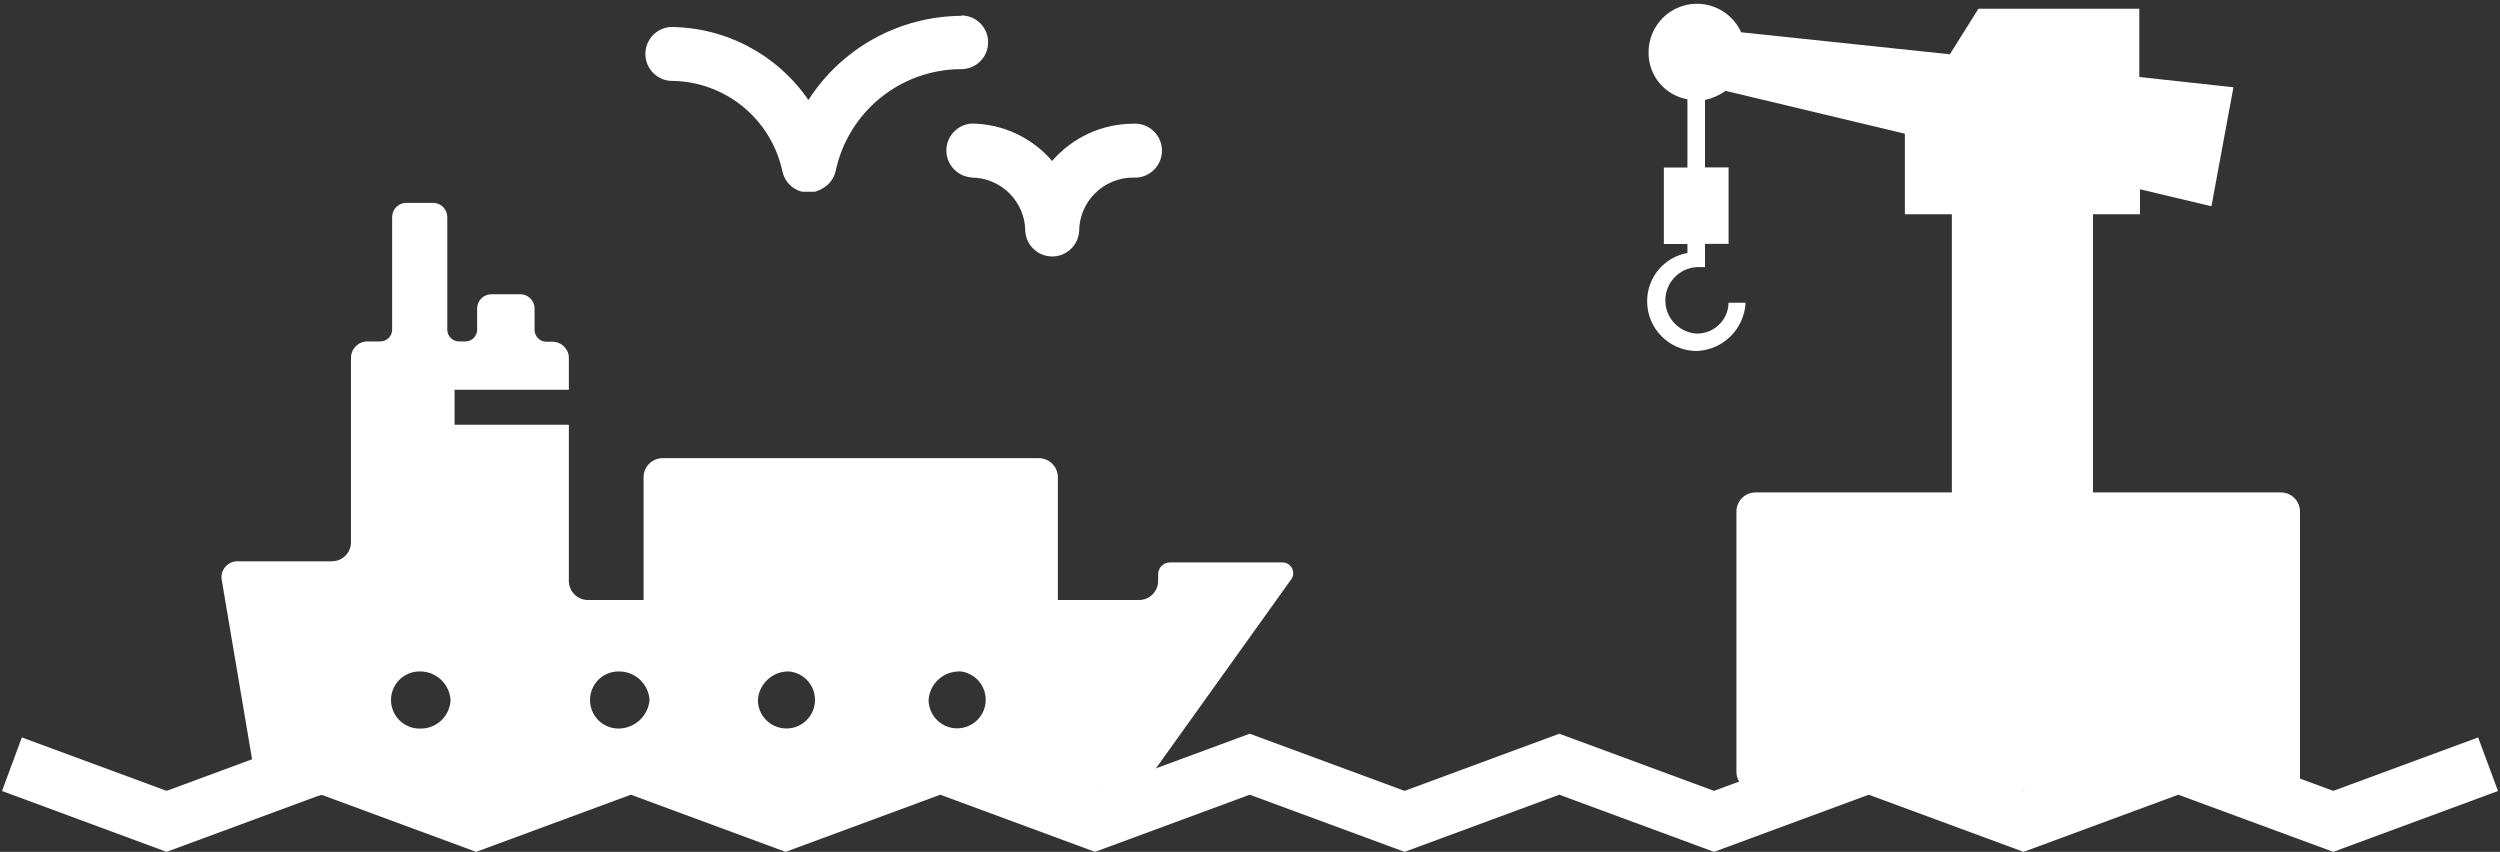
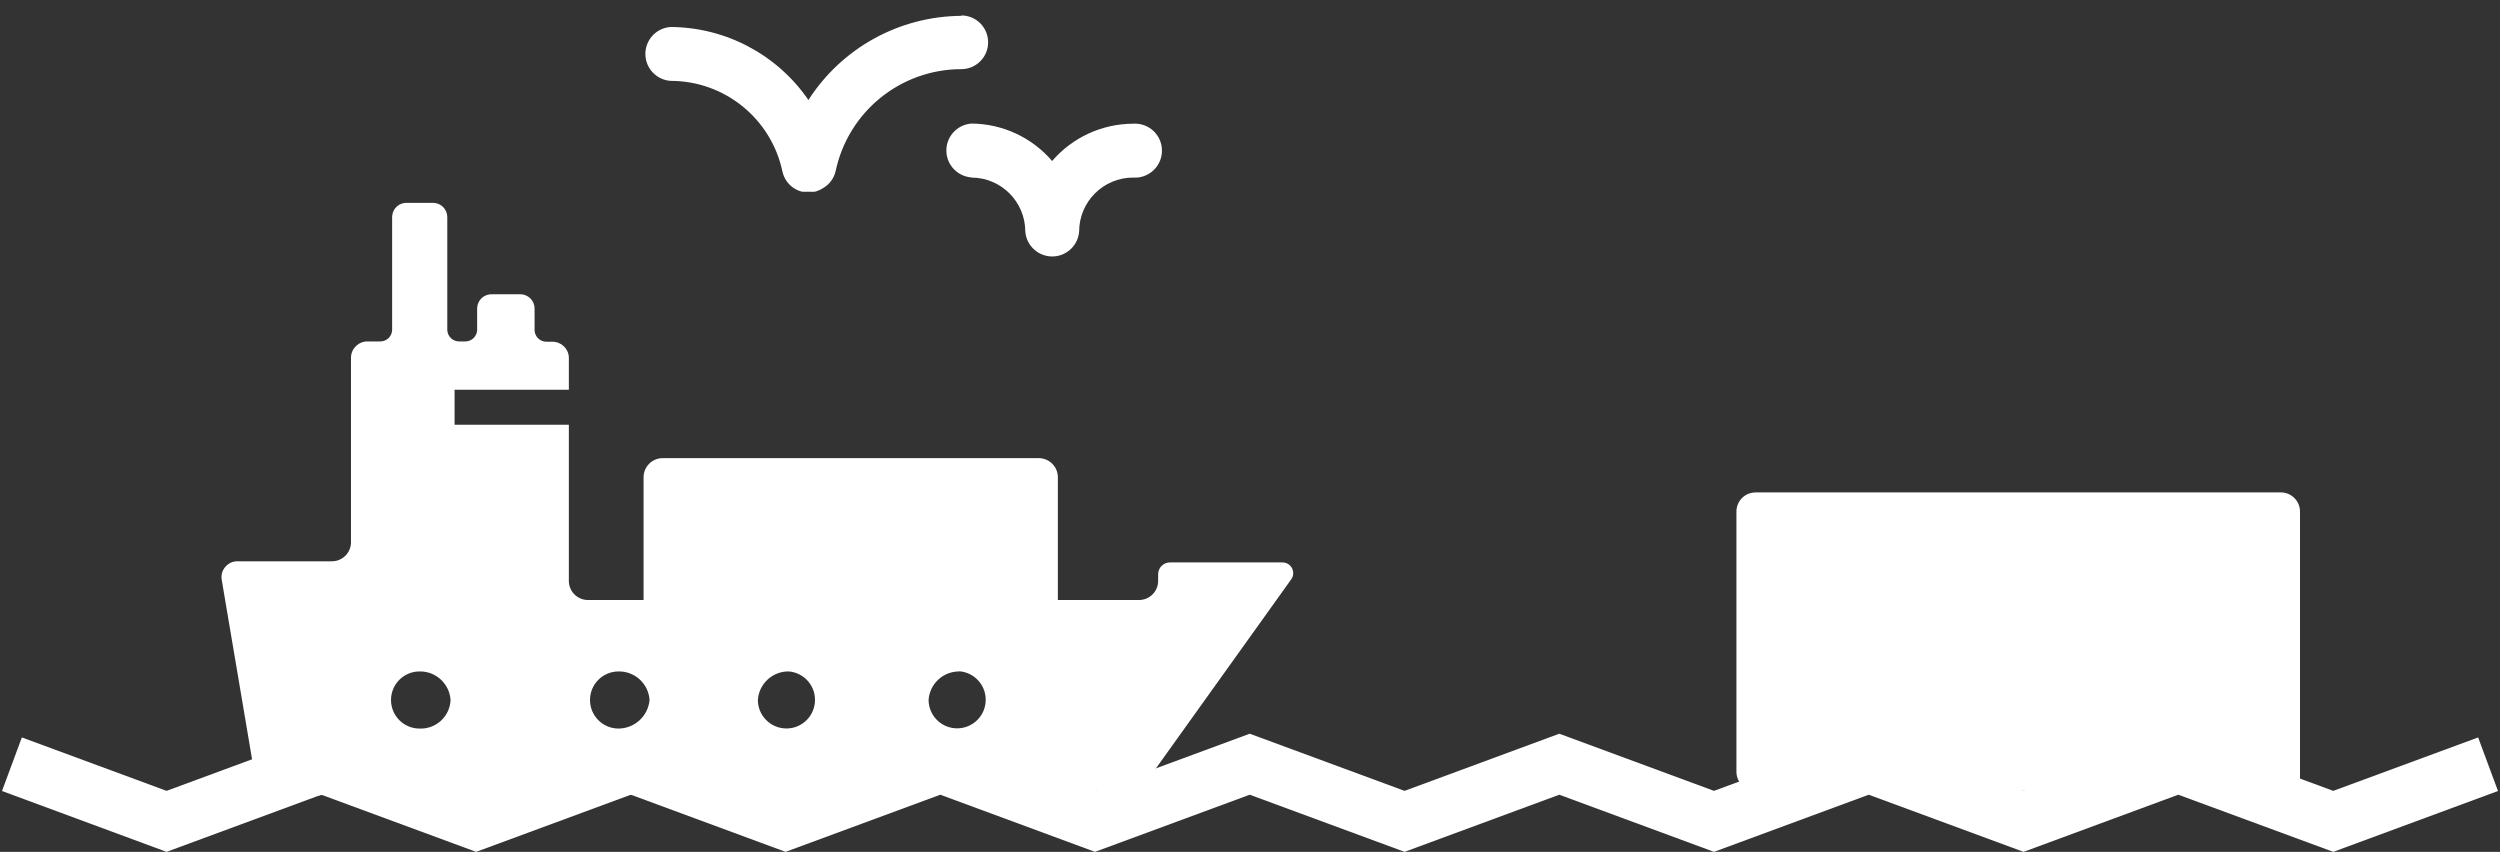
<svg xmlns="http://www.w3.org/2000/svg" version="1.1" viewBox="0 0 175 59.63">
  <rect x="0" y="0" width="175" height="59.63" fill="#333333" stroke="none" />
  <g fill="#FFFFFF">
    <path d="M1.823,3.78l-9.00584e-08,-2.37934e-10c2.08,0.005 3.765,1.69 3.77,3.77l-1.27714e-08,-1.75229e-07c0.076,1.041 0.981,1.823 2.022,1.748c0.935,-0.068 1.679,-0.812 1.748,-1.748l-1.2538e-07,4.75693e-05c0.005,-2.08 1.69,-3.765 3.77,-3.77l-7.19591e-08,-5.24467e-09c1.041,0.076 1.947,-0.707 2.022,-1.748c0.076,-1.041 -0.707,-1.947 -1.748,-2.022c-0.091,-0.007 -0.183,-0.007 -0.275,-1.04893e-08l1.47821e-07,-6.15817e-10c-2.176,0.009 -4.24,0.961 -5.66,2.61l1.64412e-07,1.91887e-07c-1.415,-1.651 -3.476,-2.607 -5.65,-2.62l-7.19591e-08,5.24467e-09c-1.041,0.076 -1.823,0.981 -1.748,2.022c0.068,0.935 0.812,1.679 1.748,1.748Z" transform="translate(66.177, 8.65)" />
    <path d="M22.203,0.03l-7.14882e-07,3.35688e-09c-4.34,0.02 -8.375,2.237 -10.72,5.89l5.2481e-07,7.64003e-07c-2.187,-3.184 -5.797,-5.094 -9.66,-5.11l-7.19591e-08,5.24467e-09c-1.041,0.076 -1.823,0.981 -1.748,2.022c0.068,0.935 0.812,1.679 1.748,1.748l-3.82913e-07,6.75673e-10c3.784,-0.007 7.055,2.639 7.84,6.34l-7.55867e-08,-3.49086e-07c0.104,0.479 0.391,0.899 0.8,1.17v0l-6.45103e-08,-4.23023e-08c0.177,0.116 0.374,0.201 0.58,0.25h0.08l-5.62807e-08,-4.09111e-09c0.097,0.007 0.193,0.007 0.29,1.26449e-07h0.14l1.72198e-08,1.60752e-09c0.096,0.009 0.194,0.009 0.29,-3.21504e-09h0.09l8.34052e-08,-2.1494e-08c0.202,-0.052 0.395,-0.137 0.57,-0.25v0l1.0753e-07,-6.14425e-08c0.442,-0.252 0.76,-0.676 0.88,-1.17l-3.22702e-07,1.5451e-06c0.87,-4.168 4.542,-7.155 8.8,-7.16l-8.21774e-08,-1.77636e-15c1.038,4.53853e-08 1.88,-0.842 1.88,-1.88c4.53853e-08,-1.038 -0.842,-1.88 -1.88,-1.88Z" transform="translate(45.106, 1.08)" />
    <path d="M11.52,8.27l-11.52,-4.26l1.39,-3.75l10.13,3.74l10.83,-4l10.84,4l10.83,-4l10.83,4l10.83,-4l10.83,4l10.83,-4l10.84,4l10.83,-4l10.83,4l10.83,-4l10.84,4l10.83,-4l10.85,4l10.14,-3.74l1.39,3.75l-11.53,4.26l-10.85,-4l-10.83,4l-10.84,-4l-10.83,4l-10.83,-4l-10.83,4l-10.84,-4l-10.83,4l-10.83,-4l-10.83,4l-10.83,-4l-10.83,4l-10.84,-4l-10.83,4Z" transform="translate(0.14, 51.36)" />
    <path d="M2.658,42.044v0l7,-0.88l6.3,2.54l6.54,-2.54l6.15,0.31l7,-0.31l5.8,2.54c0,0 6.51,-2.64 7.32,-2.54c0.81,0.1 7.53,1.18 7.53,1.18l5.09,-1.18l2.34,0.82l11.13,-15.55l8.4122e-09,-1.04289e-08c0.26,-0.322 0.21,-0.795 -0.113,-1.055c-0.143,-0.115 -0.324,-0.174 -0.507,-0.165h-7.82l4.31464e-08,1.08949e-09c-0.451,-0.011 -0.828,0.339 -0.85,0.79v0.5l5.47846e-09,7.89991e-06c0.001,0.74 -0.599,1.34 -1.339,1.341c-0.017,1.17268e-05 -0.034,-0 -0.051,-0.001h-38.47l5.07718e-08,-1.92986e-09c-0.74,0.028 -1.362,-0.549 -1.39,-1.288c-2.36214e-05,-0.001 -4.68102e-05,-0.001 -6.95663e-05,-0.002v-10.98h-8v-2.45h8v-2.28l4.33091e-08,7.10842e-07c-0.037,-0.612 -0.547,-1.086 -1.16,-1.08h-0.39l4.31464e-08,-1.08949e-09c-0.451,0.011 -0.828,-0.339 -0.85,-0.79v-1.53l1.17847e-08,-3.67844e-06c0.002,-0.552 -0.445,-1.001 -0.997,-1.003c-0.028,-8.89142e-05 -0.056,0.001 -0.083,0.003h-1.86l-1.68124e-08,-1.3494e-09c-0.551,-0.044 -1.033,0.366 -1.077,0.917c-0.002,0.028 -0.003,0.055 -0.003,0.083v1.51l6.82277e-09,-1.42352e-07c-0.022,0.451 -0.399,0.801 -0.85,0.79h-0.39l4.31464e-08,-1.08949e-09c-0.451,0.011 -0.828,-0.339 -0.85,-0.79v-7.91l1.17847e-08,-3.67844e-06c0.002,-0.552 -0.445,-1.001 -0.997,-1.003c-0.028,-8.89142e-05 -0.056,0.001 -0.083,0.003h-1.7l-1.68124e-08,-1.3494e-09c-0.551,-0.044 -1.033,0.366 -1.077,0.917c-0.002,0.028 -0.003,0.055 -0.003,0.083v7.91l6.82277e-09,-1.42352e-07c-0.022,0.451 -0.399,0.801 -0.85,0.79h-0.85l-6.30619e-08,-1.70417e-09c-0.628,-0.017 -1.153,0.473 -1.18,1.1v13l-1.76531e-08,4.82108e-07c-0.027,0.74 -0.649,1.317 -1.388,1.29c-0.001,-2.27563e-05 -0.001,-4.59453e-05 -0.002,-6.95669e-05h-6.5l-5.75745e-08,-3.37761e-09c-0.612,-0.036 -1.137,0.431 -1.173,1.043c-0.005,0.083 -0,0.165 0.013,0.247Zm49,-9.21l-9.08646e-08,-7.29563e-09c1.101,0.088 1.922,1.053 1.834,2.154c-0.088,1.101 -1.053,1.922 -2.154,1.834c-1.033,-0.083 -1.831,-0.941 -1.84,-1.977l2.10558e-08,-3.21174e-07c0.074,-1.127 1.011,-2.002 2.14,-2Zm-11.94,0.01l9.24113e-08,7.8841e-09c1.101,0.094 1.917,1.062 1.823,2.163c-0.094,1.101 -1.062,1.917 -2.163,1.823c-1.032,-0.088 -1.826,-0.95 -1.83,-1.986l-3.4002e-08,5.19673e-07c0.074,-1.139 1.029,-2.018 2.17,-2Zm-11.92,0l1.01458e-07,-1.63899e-09c1.141,-0.018 2.095,0.861 2.17,2l9.841e-09,-1.07857e-07c-0.103,1.125 -1.04,1.989 -2.17,2h-8.74228e-08c-1.105,-4.82823e-08 -2,-0.895 -2,-2c4.82823e-08,-1.105 0.895,-2 2,-2Zm-13.93,0l1.01458e-07,-1.63899e-09c1.141,-0.018 2.095,0.861 2.17,2l7.30439e-08,-1.7255e-06c-0.049,1.151 -1.019,2.045 -2.17,2h-8.74228e-08c-1.105,-4.82823e-08 -2,-0.895 -2,-2c4.82823e-08,-1.105 0.895,-2 2,-2Z" transform="translate(15.502, 14.156)" />
-     <path d="M0.016,21.316l-1.03704e-07,-1.81041e-05c0.011,1.906 1.554,3.449 3.46,3.46l-1.34947e-07,4.7624e-09c1.847,-0.065 3.338,-1.534 3.43,-3.38h-1.19v0l-3.08366e-09,1.72053e-07c-0.022,1.215 -1.024,2.182 -2.239,2.16c-0.004,-6.52995e-05 -0.007,-0 -0.011,-0l-1.70713e-08,-1.12018e-09c-1.284,-0.084 -2.257,-1.194 -2.172,-2.478c0.077,-1.167 1.006,-2.096 2.172,-2.172h0.6v-1.63h1.65v-5.35h-1.65v-4.72l4.77141e-08,-1.06673e-08c0.518,-0.116 1.007,-0.333 1.44,-0.64l12.55,3v5.64h3.29v21h9.88v-21h3.29v-1.75l5,1.19l1.54,-8.33l-6.59,-0.72v-4.78h-11.26l-2,3.19l-14.61,-1.54l-2.71886e-08,-6.02655e-08c-0.77,-1.707 -2.778,-2.466 -4.484,-1.696c-1.207,0.545 -1.986,1.742 -1.996,3.066l-3.67981e-08,1.5208e-06c-0.039,1.627 1.117,3.038 2.72,3.32v4.78h-1.65v5.35h1.65v0.63l-2.18375e-07,3.89041e-08c-1.644,0.293 -2.836,1.73 -2.82,3.4Z" transform="translate(115.284, -0.206)" />
    <path d="M1.34,11.87c-0.74,0 -1.34,-0.6 -1.34,-1.34v-9.19c0,-0.74 0.6,-1.34 1.34,-1.34h26.32c0.74,0 1.34,0.6 1.34,1.34v9.19c0,0.74 -0.6,1.34 -1.34,1.34Z" transform="translate(45.05, 32.07)" />
    <path d="M1.34,0h36.82l3.65484e-08,1.36469e-09c0.72,0.027 1.29,0.619 1.29,1.34v19.55h-38.11l3.65768e-08,-4.07141e-12c-0.74,8.24554e-05 -1.34,-0.6 -1.34,-1.34c-7.48355e-07,-0.007 4.90042e-05,-0.013 0,-0.02v-18.19l1.42109e-14,2.02334e-07c-1.11746e-07,-0.74 0.6,-1.34 1.34,-1.34c0,0 5.28004e-10,0 5.28004e-10,0Z" transform="translate(121.55, 34.47)" />
  </g>
</svg>